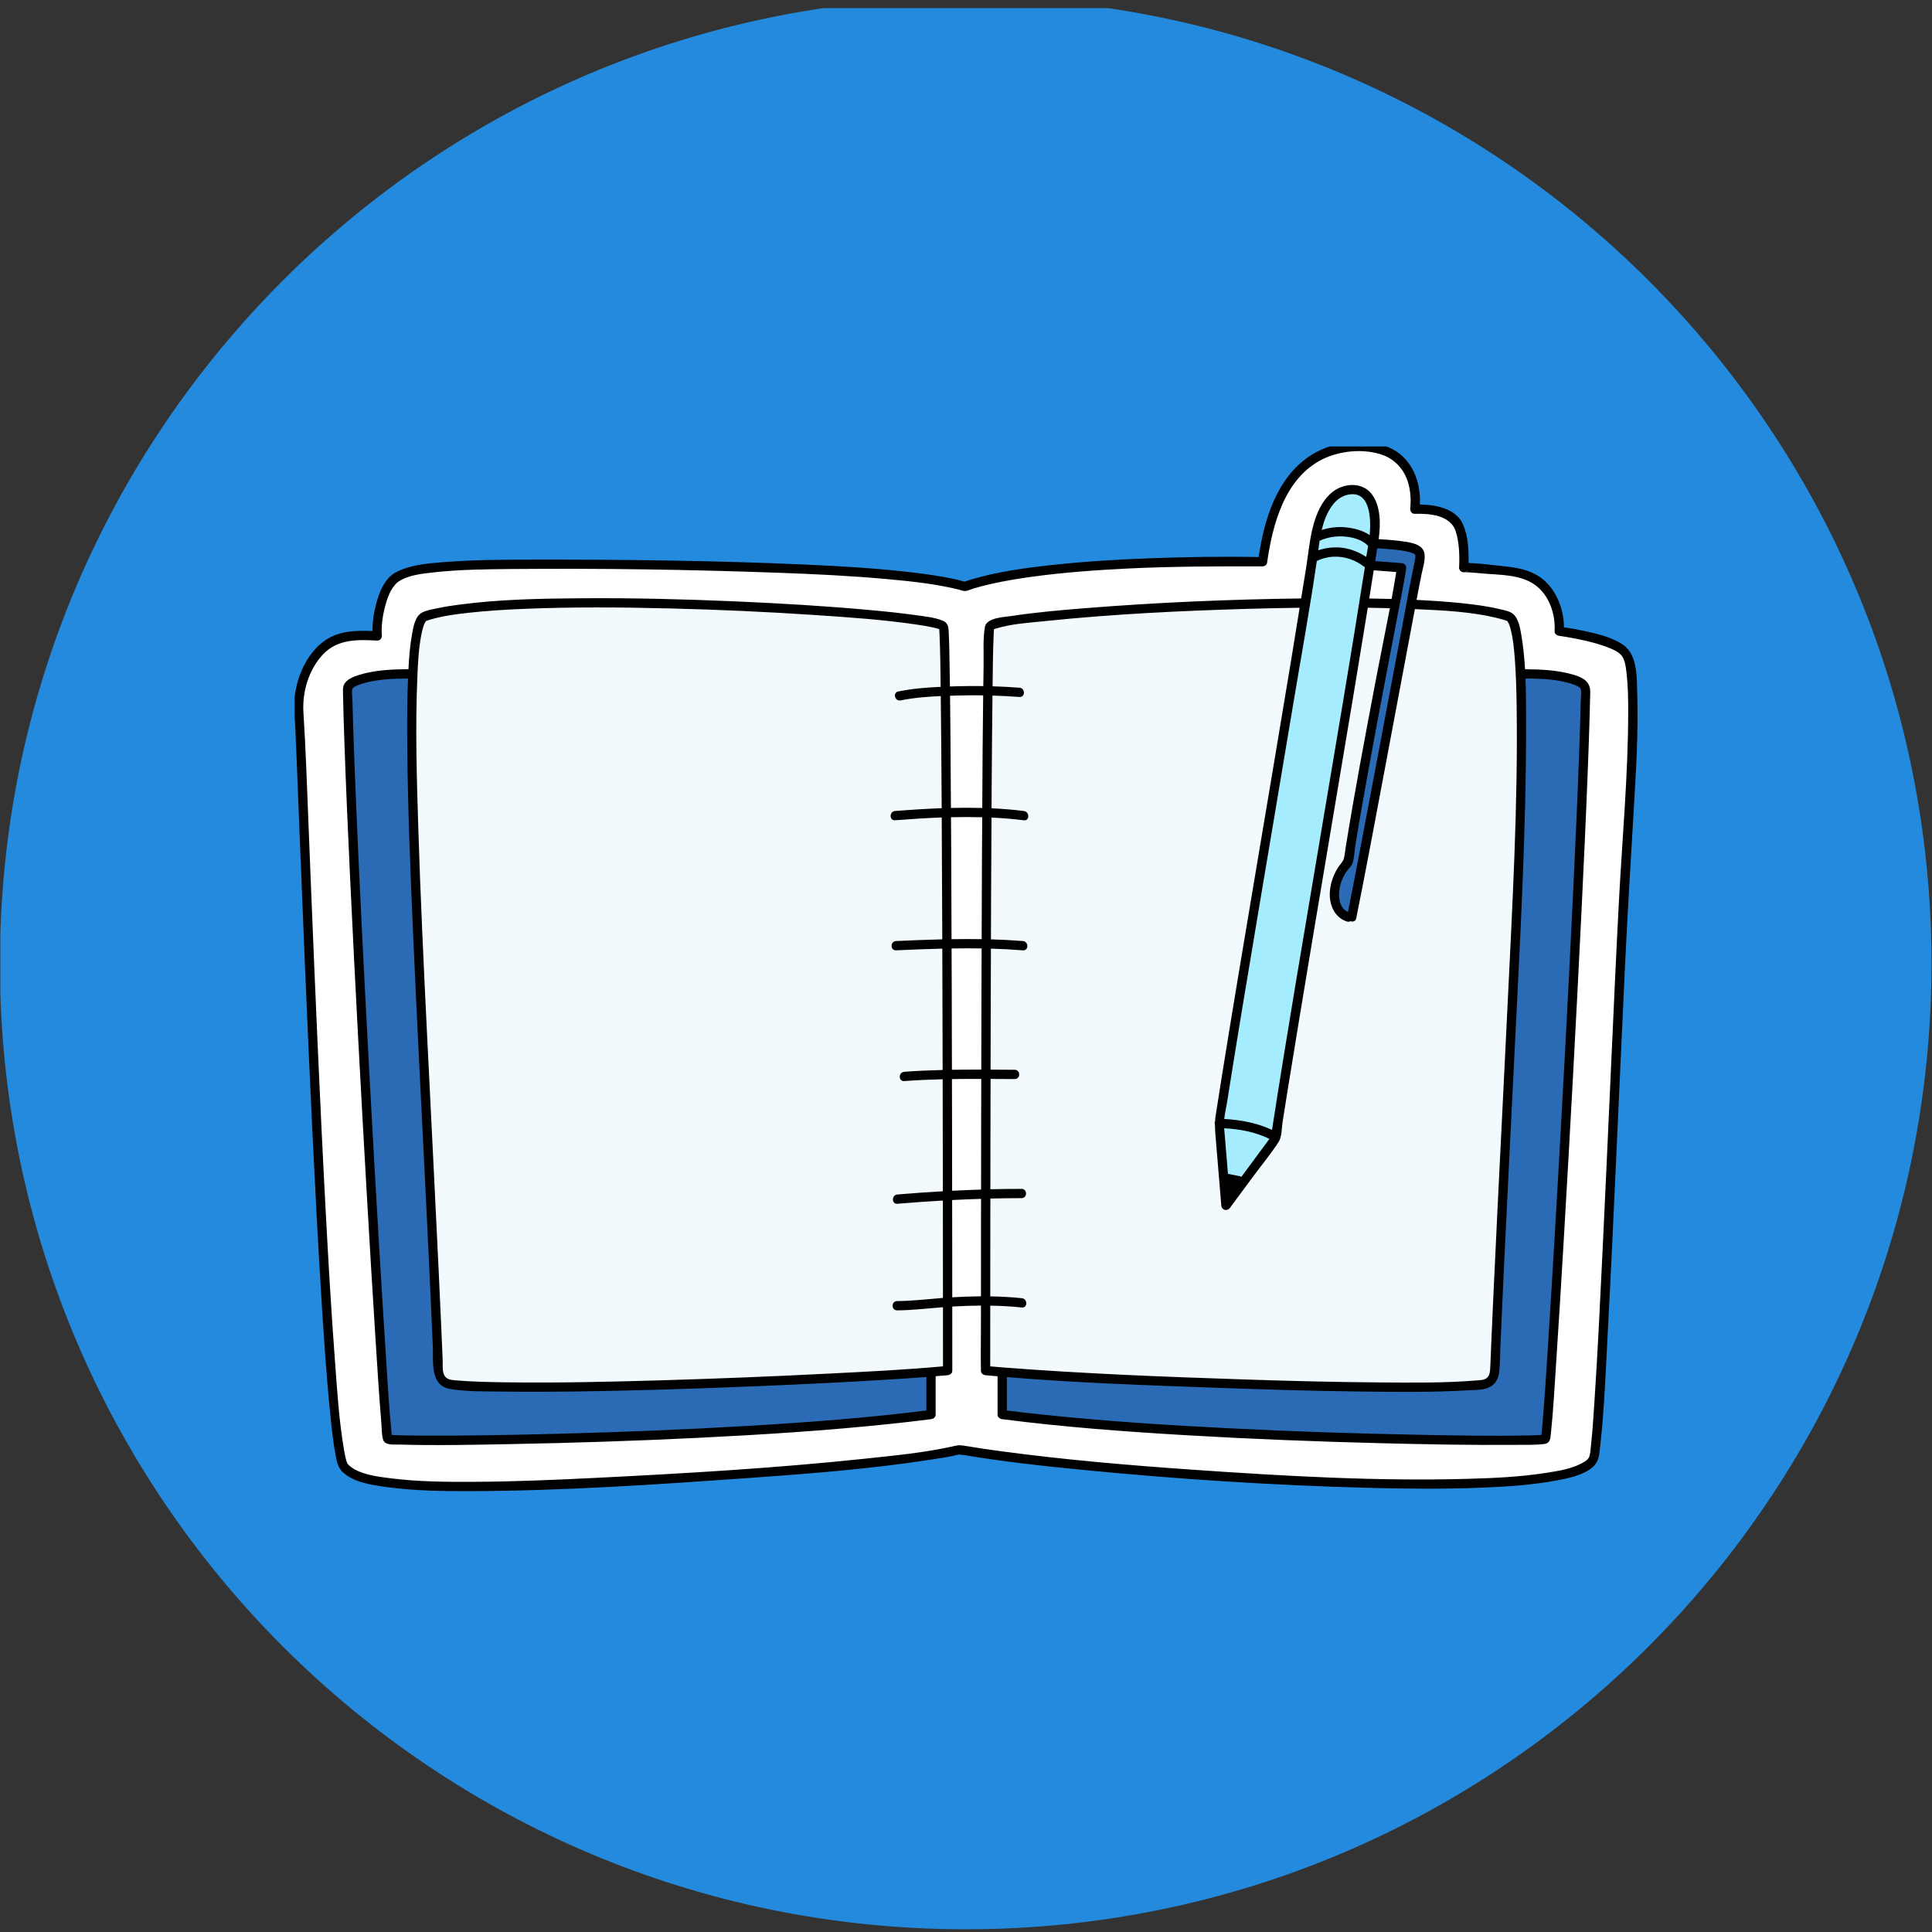
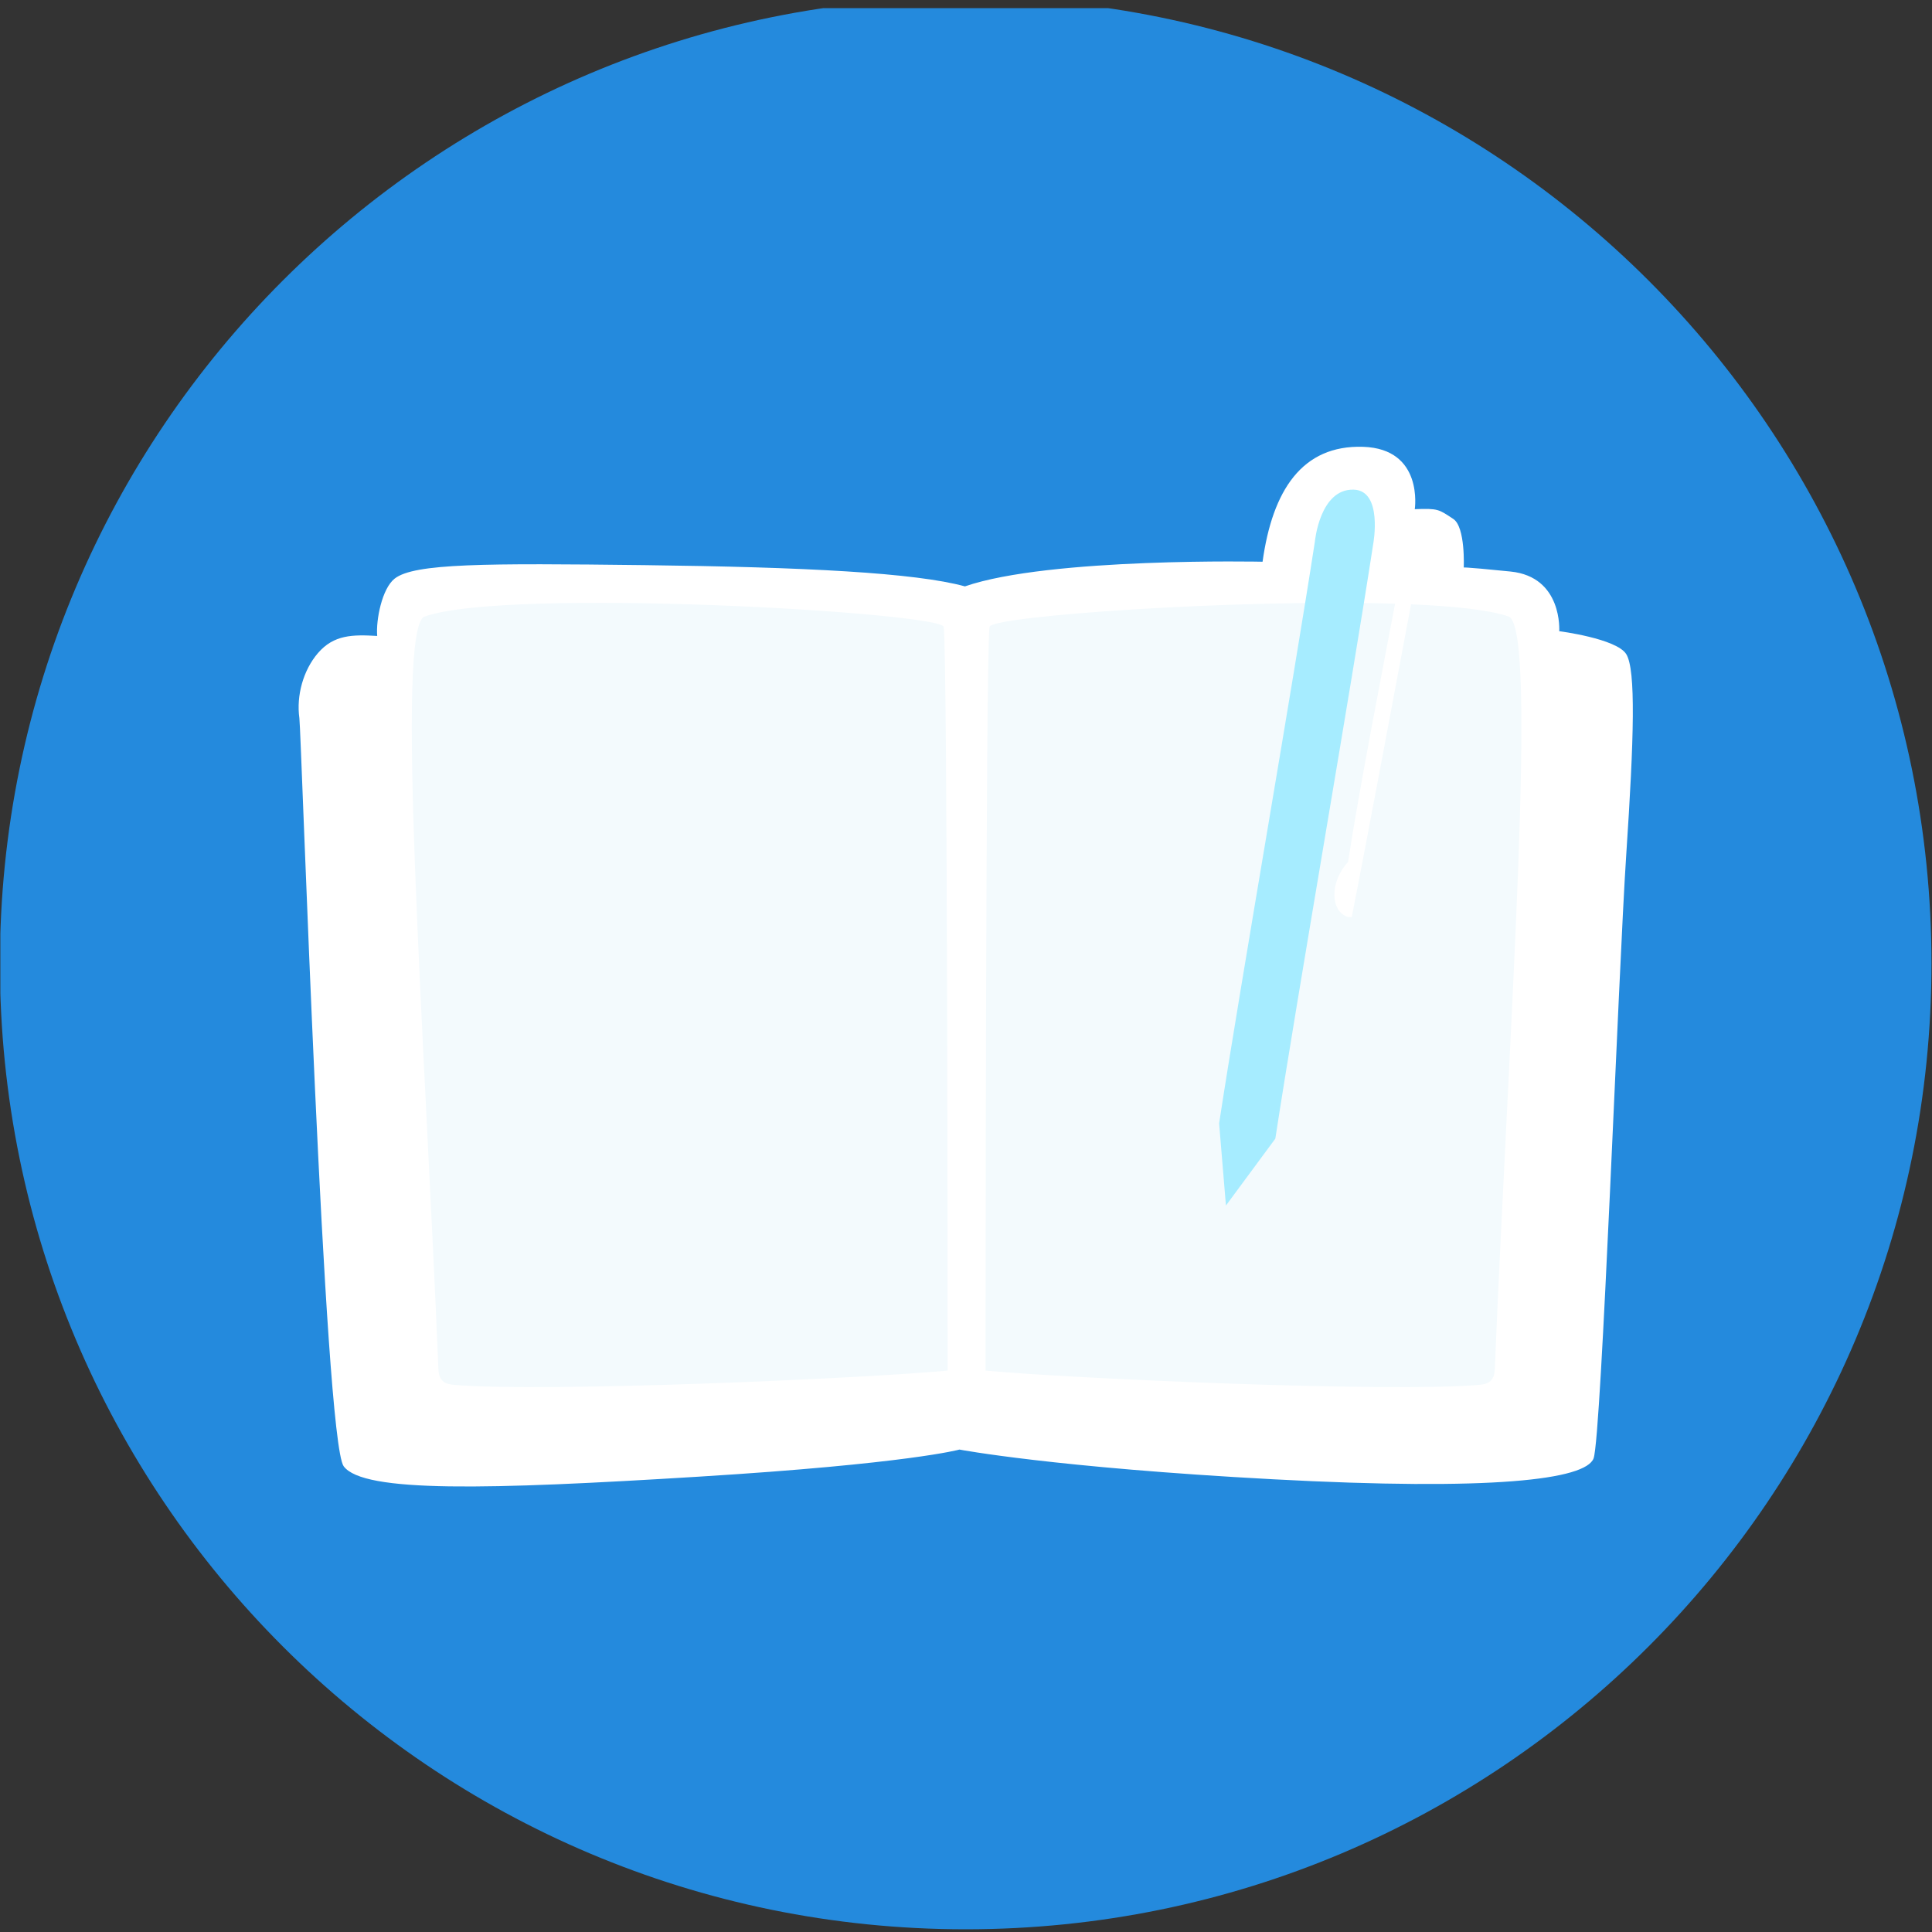
<svg xmlns="http://www.w3.org/2000/svg" xmlns:ns1="http://sodipodi.sourceforge.net/DTD/sodipodi-0.dtd" xmlns:ns2="http://www.inkscape.org/namespaces/inkscape" width="94.869mm" height="94.869mm" viewBox="0 0 94.869 94.869" version="1.1" id="svg1">
  <rect x="0" y="0" width="94.869" height="94.869" fill="#333333" stroke="none" />
  <ns1:namedview id="namedview1" pagecolor="#ffffff" bordercolor="#000000" borderopacity="0.25" ns2:showpageshadow="2" ns2:pageopacity="0.0" ns2:pagecheckerboard="0" ns2:deskcolor="#d1d1d1" ns2:document-units="mm" ns2:clip-to-page="false">
    <ns2:page x="0" y="0" width="94.869" height="94.869" id="page2" margin="0" bleed="0" />
  </ns1:namedview>
  <defs id="defs1">
    <clipPath clipPathUnits="userSpaceOnUse" id="clipPath10">
      <path d="M 0,0 H 4959.375 V 7015.625 H 0 Z" transform="matrix(0.32,0,0,0.32,0,14.84)" id="path10" />
    </clipPath>
    <clipPath clipPathUnits="userSpaceOnUse" id="clipPath7">
      <path d="M 0,0 H 4959.375 V 7015.625 H 0 Z" transform="matrix(0.32,0,0,0.32,0,14.84)" id="path7" />
    </clipPath>
    <clipPath clipPathUnits="userSpaceOnUse" id="clipPath6">
      <path d="M 129.932,2947.622 H 1250.436 V 4068.126 H 129.932 Z" transform="matrix(0.32,0,0,0.32,0,14.84)" id="path6" />
    </clipPath>
    <clipPath clipPathUnits="userSpaceOnUse" id="clipPath5">
      <path d="m 690.184,2947.622 c -309.419,0 -560.252,250.833 -560.252,560.252 0,309.418 250.833,560.252 560.252,560.252 309.419,0 560.252,-250.833 560.252,-560.252 0,-309.419 -250.833,-560.252 -560.252,-560.252 z" transform="matrix(0.228,0,0,0.228,-29.685,-673.439)" id="path5" />
    </clipPath>
    <clipPath clipPathUnits="userSpaceOnUse" id="clipPath89">
      <path d="m 300.428,3202.448 h 778.125 v 609.375 H 300.428 Z" transform="matrix(0.372,0,0,0.372,-111.616,-1190.307)" clip-rule="evenodd" id="path89" />
    </clipPath>
    <clipPath clipPathUnits="userSpaceOnUse" id="clipPath91">
-       <path d="m 300.428,3202.448 h 778.125 v 609.375 H 300.428 Z" transform="matrix(0.372,0,0,0.372,-111.616,-1190.307)" clip-rule="evenodd" id="path91" />
-     </clipPath>
+       </clipPath>
    <clipPath clipPathUnits="userSpaceOnUse" id="clipPath93">
      <path d="m 300.428,3202.448 h 778.125 v 609.375 H 300.428 Z" transform="matrix(0.372,0,0,0.372,-111.616,-1190.307)" clip-rule="evenodd" id="path93" />
    </clipPath>
    <clipPath clipPathUnits="userSpaceOnUse" id="clipPath95">
      <path d="m 300.428,3202.448 h 778.125 v 609.375 H 300.428 Z" transform="matrix(0.372,0,0,0.372,-111.616,-1190.307)" clip-rule="evenodd" id="path95" />
    </clipPath>
    <clipPath clipPathUnits="userSpaceOnUse" id="clipPath97">
      <path d="m 300.428,3202.448 h 778.125 v 609.375 H 300.428 Z" transform="matrix(0.372,0,0,0.372,-111.616,-1190.307)" clip-rule="evenodd" id="path97" />
    </clipPath>
  </defs>
  <g ns2:label="Calque 1" ns2:groupmode="layer" id="layer1" transform="translate(-55.192,-77.625)">
    <g id="g10" clip-path="url(#clipPath10)" transform="matrix(0.265,0,0,0.265,44.191,-175.866)">
      <g clip-path="url(#clipPath7)" id="g9">
        <g clip-path="url(#clipPath6)" id="g8">
          <path d="M 0,0 H 256 V 256 H 0 Z" style="fill:#248add;fill-opacity:1;fill-rule:nonzero;stroke:none" transform="matrix(1.401,0,0,1.401,41.578,958.079)" clip-path="url(#clipPath5)" id="path8" />
        </g>
      </g>
    </g>
    <path id="path88" d="m 75.496,26.563 c 34.415,0.414 58.338,1.637 69.003,4.575 18.22,-6.295 64.102,-5.309 64.102,-5.309 2.133,-15.382 8.52,-25.168 21.636,-24.749 13.117,0.42 11.146,13.43 11.146,13.43 5.054,-0.184 5.115,0.008 8.287,2.099 2.658,1.752 2.259,10.492 2.259,10.492 0,0 -1.034,-0.285 10.073,0.839 11.282,1.142 10.492,12.85 10.492,12.85 0,0 12.332,1.58 14.43,4.938 2.099,3.358 1.679,18.047 0,43.229 -1.679,25.182 -5.326,125.367 -7.03,129.977 -1.704,4.61 -21.831,7.032 -68.999,4.508 -47.169,-2.525 -67.573,-6.4 -67.573,-6.4 0,0 -10.887,3.043 -56.215,5.841 -45.327,2.798 -72.17,3.509 -76.405,-2.243 C 6.506,214.939 1.566,62.385 1.161,59.517 0.48,54.699 1.979,49.215 5.147,45.521 8.581,41.519 12.657,41.505 17.921,41.815 17.627,38.357 18.954,31.607 21.683,29.463 25.888,26.158 41.081,26.149 75.496,26.563 Z m 0,0 c 34.415,0.414 58.338,1.637 69.003,4.575 18.22,-6.295 64.102,-5.309 64.102,-5.309 2.133,-15.382 8.52,-25.168 21.636,-24.749 13.117,0.42 11.146,13.43 11.146,13.43 5.054,-0.184 5.115,0.008 8.287,2.099 2.658,1.752 2.259,10.492 2.259,10.492 0,0 -1.034,-0.285 10.073,0.839 11.282,1.142 10.492,12.85 10.492,12.85 0,0 12.332,1.58 14.43,4.938 2.099,3.358 1.679,18.047 0,43.229 -1.679,25.182 -5.326,125.367 -7.03,129.977 -1.704,4.61 -21.831,7.032 -68.999,4.508 -47.169,-2.525 -67.573,-6.4 -67.573,-6.4 0,0 -10.887,3.043 -56.215,5.841 -45.327,2.798 -72.17,3.509 -76.405,-2.243 C 6.506,214.939 1.566,62.385 1.161,59.517 0.48,54.699 1.979,49.215 5.147,45.521 8.581,41.519 12.657,41.505 17.921,41.815 17.627,38.357 18.954,31.607 21.683,29.463 25.888,26.158 41.081,26.149 75.496,26.563 Z" style="fill:#ffffff;fill-opacity:1;fill-rule:nonzero;stroke:none" transform="matrix(0.228,0,0,0.228,69.628,99.319)" clip-path="url(#clipPath89)" />
-     <path id="path90" d="m 137.192,200.318 v 9.18 c -41.969,5.448 -116.258,6.023 -116.991,5.287 -0.76,-0.764 -8.041,-126.689 -8.666,-161.561 -0.036,-1.993 6.044,-3.285 14.065,-3.239 z m 15.336,0 v 9.18 c 41.969,5.448 116.258,6.023 116.991,5.287 0.76,-0.764 8.041,-126.689 8.666,-161.561 0.036,-1.993 -6.044,-3.285 -14.065,-3.239 L 233.688,108.52 Z M 227.806,102.348 c 2.174,-10.786 11.776,-61.978 13.659,-72.087 0.323,-1.735 1.35,-5.788 0.861,-6.495 -1.055,-1.524 -7.345,-1.685 -9.874,-1.884 l -0.832,4.725 c 2.195,0.194 4.74,0.335 6.935,0.529 -0.809,5.285 -8.352,42.651 -11.548,63.363 -4.197,4.617 -3.637,10.772 0,11.85" style="fill:#2b6bb5;fill-opacity:1;fill-rule:nonzero;stroke:none" transform="matrix(0.228,0,0,0.228,69.628,99.319)" clip-path="url(#clipPath91)" />
    <path id="path92" d="m 139.92,39.854 c 0.856,5.246 0.856,160.181 0.856,160.181 -18.04,1.706 -87.135,4.739 -106.119,3.083 -0.966,-0.084 -2.019,-0.218 -2.69,-0.917 -0.591,-0.616 -0.823,-1.513 -0.858,-2.366 C 28.071,126.311 21.722,39.88 28.136,37.63 46.327,31.25 139.416,36.766 139.92,39.854 Z M 261.584,37.63 c -3.989,-1.399 -11.579,-2.226 -21.003,-2.632 -3.023,16.16 -10.839,57.749 -12.774,67.349 h -0.799 c -3.637,-1.078 -4.197,-7.234 0,-11.85 2.486,-16.113 7.602,-42.3 10.133,-55.625 -33.855,-1.061 -86.96,2.651 -87.34,4.982 -0.856,5.246 -0.856,160.181 -0.856,160.181 18.04,1.706 87.135,4.739 106.119,3.083 0.966,-0.084 2.019,-0.218 2.69,-0.917 0.591,-0.616 0.823,-1.513 0.858,-2.366 3.038,-73.524 9.386,-159.956 2.973,-162.206 z" style="fill:#f3fafd;fill-opacity:1;fill-rule:nonzero;stroke:none" transform="matrix(0.228,0,0,0.228,69.628,99.319)" clip-path="url(#clipPath93)" />
    <path id="path94" d="M 232.452,21.881 C 227.681,52.933 216.12,119.029 211.349,150.081 l -10.635,14.401 -1.472,-17.692 c 4.771,-31.052 15.856,-94.256 20.626,-125.308 0,0 1.052,-11.39 8.357,-11.177 6.301,0.183 4.226,11.577 4.226,11.577 z m 0,0 C 227.681,52.933 216.12,119.029 211.349,150.081 l -10.635,14.401 -1.472,-17.692 c 4.771,-31.052 15.856,-94.256 20.626,-125.308 0,0 1.052,-11.39 8.357,-11.177 6.301,0.183 4.226,11.577 4.226,11.577 z" style="fill:#a6ecff;fill-opacity:1;fill-rule:nonzero;stroke:none" transform="matrix(0.228,0,0,0.228,69.628,99.319)" clip-path="url(#clipPath95)" />
-     <path id="path96" d="m 289.299,54.544 c -0.104,-3.493 0.176,-8.63 -3.093,-10.853 -2.366,-1.609 -5.43,-2.315 -8.182,-2.923 -1.494,-0.33 -3.004,-0.597 -4.519,-0.82 -3.9e-4,-3.369 -1.238,-6.964 -3.518,-9.395 -2.491,-2.655 -5.844,-3.398 -9.33,-3.746 -2.54,-0.254 -5.13,-0.624 -7.693,-0.703 0.073,-2.774 -0.098,-5.811 -1.196,-8.314 -1.504,-3.429 -5.829,-4.233 -9.295,-4.283 0.285,-4.668 -1.577,-9.679 -5.878,-11.918 -4.02,-2.092 -9.355,-1.939 -13.587,-0.574 -4.154,1.34 -7.507,4.179 -9.875,7.806 C 210.03,13.569 208.591,19.259 207.753,24.82 c -7.84,-0.147 -15.694,-0.02 -23.528,0.272 -6.899,0.257 -13.8,0.667 -20.665,1.41 -5.976,0.647 -12.041,1.447 -17.812,3.185 -0.368,0.111 -1.286,0.414 -1.249,0.415 -0.476,-0.013 -1.045,-0.267 -1.512,-0.374 -1.075,-0.247 -2.157,-0.458 -3.243,-0.649 -2.607,-0.458 -5.236,-0.801 -7.867,-1.093 -7.278,-0.809 -14.6,-1.228 -21.914,-1.553 -19.526,-0.868 -39.107,-1.083 -58.65,-1.055 -6.281,0.009 -12.589,0.025 -18.854,0.523 -3.318,0.264 -6.95,0.518 -10.014,1.947 -0.448,0.209 -0.876,0.449 -1.268,0.751 -0.044,0.034 -0.08,0.072 -0.116,0.109 -0.028,0.02 -0.059,0.024 -0.086,0.047 -1.742,1.462 -2.633,3.808 -3.222,5.941 -0.538,1.949 -0.864,4.024 -0.85,6.065 -3.723,-0.172 -7.557,-0.043 -10.638,2.327 -3.508,2.699 -5.499,7.192 -6.08,11.493 -0.144,1.064 -0.213,2.137 -0.175,3.211 0.021,0.579 0.085,1.15 0.151,1.724 0.003,0.029 0.005,0.04 0.007,0.064 0.012,0.148 0.024,0.296 0.033,0.444 0.035,0.619 0.066,1.237 0.095,1.856 0.287,6.208 0.511,12.419 0.756,18.628 0.41,10.397 0.825,20.795 1.261,31.191 0.513,12.231 1.051,24.462 1.64,36.69 0.565,11.711 1.17,23.42 1.894,35.122 0.547,8.836 1.113,17.682 2.021,26.49 0.275,2.665 0.561,5.341 1.039,7.978 0.266,1.466 0.511,2.94 1.661,3.986 2.413,2.194 6.261,2.718 9.35,3.144 5.935,0.818 11.971,0.896 17.953,0.882 19.973,-0.048 39.993,-1.404 59.907,-2.816 13.177,-0.934 26.414,-1.952 39.478,-3.982 1.925,-0.299 3.903,-0.56 5.791,-1.056 0.082,-0.022 0.138,-0.034 0.195,-0.047 0.307,0.085 0.898,0.105 1.043,0.13 8.724,1.47 17.548,2.412 26.35,3.268 20.092,1.955 40.29,3.244 60.469,3.785 8.242,0.221 16.499,0.301 24.739,-0.031 5.335,-0.215 10.718,-0.551 15.974,-1.533 2.615,-0.488 5.736,-1.081 7.836,-2.851 1.365,-1.15 1.453,-2.686 1.641,-4.351 0.921,-8.17 1.211,-16.436 1.647,-24.642 0.7,-13.144 1.304,-26.292 1.905,-39.441 0.607,-13.289 1.195,-26.579 1.828,-39.867 0.532,-11.174 1.223,-22.332 1.877,-33.499 0.478,-8.149 0.993,-16.352 0.75,-24.518 z M 252.043,28.046 c -0.026,-0.005 -0.026,-0.006 0,0 z m 0.757,-0.481 c -0.136,0.358 -0.384,0.466 -0.568,0.485 0.242,-0.082 0.445,-0.256 0.568,-0.485 z M 143.066,218.008 c 0.018,0.024 0.056,0.043 0.103,0.061 -0.041,-0.012 -0.079,-0.029 -0.103,-0.061 z m 0.203,0.077 c 0.352,-0.079 0.185,0.006 0,0 z m 142.083,-119.207 c -0.615,11.669 -1.135,23.342 -1.665,35.014 -0.615,13.54 -1.221,27.08 -1.873,40.618 -0.527,10.949 -1.05,21.901 -1.778,32.839 -0.206,3.088 -0.401,6.184 -0.754,9.26 -0.085,0.74 -0.067,1.106 -0.306,1.92 -0.046,0.157 -0.168,0.356 -0.206,0.402 -0.323,0.393 -0.466,0.481 -0.775,0.682 -2.378,1.544 -5.613,2.025 -8.433,2.464 -5.507,0.857 -11.117,1.113 -16.682,1.268 -19.613,0.547 -39.297,-0.583 -58.857,-1.932 -13.978,-0.964 -27.964,-2.152 -41.852,-4.025 -2.576,-0.347 -5.15,-0.716 -7.712,-1.156 -0.729,-0.125 -1.283,-0.174 -2.003,-0.008 -6.46,1.49 -13.175,2.113 -19.751,2.809 -19.163,2.026 -38.432,3.143 -57.673,4.104 -8.752,0.437 -17.514,0.806 -26.278,0.853 -5.965,0.032 -11.988,-0.013 -17.916,-0.758 -2.856,-0.359 -6.796,-0.826 -8.928,-2.745 -0.32,-0.288 -0.31,-0.29 -0.476,-0.582 -0.004,-0.007 -0.005,-0.008 -0.008,-0.013 -0.006,-0.019 -0.013,-0.041 -0.025,-0.075 -0.046,-0.13 -0.087,-0.262 -0.127,-0.395 -0.224,-0.746 -0.361,-1.522 -0.494,-2.289 -1.105,-6.378 -1.499,-13.07 -1.986,-19.597 C 8.016,187.137 7.418,176.724 6.86,166.311 6.217,154.29 5.648,142.264 5.112,130.238 4.603,118.817 4.127,107.396 3.667,95.973 3.32,87.374 2.986,78.774 2.642,70.174 2.483,66.186 2.275,62.208 2.031,58.228 c -0.272,-4.428 1.172,-9.241 4.268,-12.49 3.114,-3.269 7.433,-3.163 11.622,-2.923 0.513,0.029 1.037,-0.483 1,-1 -0.149,-2.086 0.143,-4.2 0.663,-6.219 0.492,-1.91 1.199,-4.016 2.729,-5.353 2.055,-1.505 5.093,-1.815 7.611,-2.101 5.616,-0.638 11.306,-0.692 16.952,-0.743 19.175,-0.172 38.394,0.115 57.556,0.811 7.741,0.281 15.486,0.653 23.202,1.351 5.188,0.469 10.433,1.014 15.502,2.257 0.424,0.104 0.926,0.325 1.364,0.321 0.571,-0.005 1.235,-0.359 1.78,-0.523 1.285,-0.387 2.587,-0.717 3.897,-1.012 2.961,-0.668 5.961,-1.162 8.968,-1.569 6.787,-0.918 13.633,-1.409 20.471,-1.745 9.507,-0.466 19.002,-0.474 28.515,-0.468 0.157,9.9e-5 0.314,0.005 0.471,0.009 0.391,0.008 0.905,-0.314 0.964,-0.734 1.174,-8.279 3.781,-18.295 11.946,-22.335 3.655,-1.808 8.451,-2.29 12.366,-1.124 3.167,0.943 5.332,3.338 6.167,6.499 0.31,1.175 0.444,2.381 0.445,3.595 3e-4,0.412 -0.021,0.821 -0.047,1.232 -0.01,0.15 -0.093,0.759 -0.022,0.283 -0.091,0.614 0.25,1.286 0.964,1.266 3.112,-0.089 7.712,0.238 8.825,3.796 0.745,2.381 0.831,5.045 0.73,7.536 -0.117,0.505 0.182,1.067 0.725,1.223 0.174,0.05 0.343,0.046 0.498,0.007 0.171,0.043 0.413,0.014 0.583,0.023 1.077,0.059 2.152,0.163 3.226,0.26 3.775,0.341 8.179,0.176 11.376,2.513 2.984,2.181 4.378,6.31 4.149,9.922 -0.037,0.588 0.493,0.934 1,1 -0.248,-0.032 0.058,0.007 0.27,0.039 0.475,0.071 0.95,0.145 1.424,0.225 1.301,0.22 2.596,0.473 3.881,0.771 1.574,0.365 3.143,0.789 4.656,1.361 1.083,0.41 2.478,0.94 3.219,1.886 0.757,0.967 0.917,2.642 1.064,3.938 0.302,2.66 0.338,5.353 0.337,8.028 -0.004,13.632 -1.278,27.234 -1.995,40.839 z M 138.97,40.397 c -1.1e-4,-9.9e-5 0,0 0,0 z m 136.599,9.77 c -3.333,-0.991 -6.955,-1.163 -10.436,-1.18 -0.145,-2.49 -0.389,-4.967 -0.81,-7.407 -0.243,-1.407 -0.526,-3.204 -1.542,-4.295 -0.755,-0.812 -2.031,-0.985 -3.055,-1.233 -2.687,-0.65 -5.449,-1 -8.195,-1.29 -3.245,-0.342 -6.503,-0.55 -9.762,-0.707 0.132,-0.709 0.267,-1.417 0.399,-2.126 0.228,-1.22 0.477,-2.434 0.727,-3.65 0.285,-1.386 1.122,-3.82 0.217,-5.12 -0.926,-1.33 -3.142,-1.552 -4.595,-1.756 -1.63,-0.23 -3.271,-0.33 -4.911,-0.441 0.453,-3.226 0.455,-7.144 -1.507,-9.712 -1.593,-2.084 -4.425,-2.381 -6.752,-1.425 -2.307,0.948 -3.837,3.058 -4.813,5.277 -1.641,3.734 -1.897,7.893 -2.524,11.859 -0.357,2.26 -0.734,4.517 -1.099,6.776 -15.537,0.2 -31.086,0.857 -46.575,2.101 -5.265,0.423 -10.545,0.878 -15.768,1.676 -1.567,0.239 -5.433,0.328 -5.776,2.395 -0.441,2.659 -0.226,5.56 -0.273,8.242 -0.026,1.487 -0.041,2.973 -0.061,4.46 -1.879,-0.028 -3.759,-0.024 -5.638,0.034 -0.515,0.016 -1.032,0.032 -1.55,0.05 -0.033,-2.48 -0.069,-4.96 -0.125,-7.439 -0.033,-1.487 -0.06,-2.976 -0.145,-4.461 -0.067,-1.16 -0.257,-1.895 -1.442,-2.341 -1.724,-0.649 -3.67,-0.843 -5.481,-1.098 -3.376,-0.475 -6.768,-0.822 -10.163,-1.132 -9.654,-0.881 -19.339,-1.443 -29.024,-1.862 -10.904,-0.471 -21.823,-0.741 -32.737,-0.667 -8.848,0.06 -17.78,0.216 -26.563,1.374 -1.558,0.205 -3.113,0.442 -4.651,0.769 -1.09,0.232 -2.41,0.425 -3.398,0.966 -1.458,0.799 -1.82,3.011 -2.09,4.479 -0.467,2.535 -0.671,5.122 -0.802,7.702 -3.58,0.012 -7.346,0.171 -10.754,1.259 -0.987,0.315 -2.075,0.733 -2.778,1.531 -0.599,0.68 -0.583,1.44 -0.565,2.293 0.07,3.501 0.18,7.001 0.3,10.501 0.334,9.658 0.763,19.312 1.216,28.965 0.546,11.648 1.138,23.295 1.756,34.939 0.619,11.661 1.264,23.321 1.937,34.979 0.568,9.841 1.153,19.682 1.781,29.519 0.392,6.144 0.769,12.291 1.282,18.426 0.093,1.113 0.039,2.47 0.379,3.546 0.401,1.267 2.403,0.989 3.447,1.02 8.152,0.239 16.33,0.046 24.481,-0.107 13.174,-0.247 26.345,-0.68 39.505,-1.321 13.919,-0.677 27.841,-1.554 41.702,-3.009 2.955,-0.31 5.908,-0.651 8.855,-1.032 0.537,-0.069 1,-0.402 1,-1 0,-2.75 0,-5.499 0,-8.249 0.862,-0.071 1.724,-0.133 2.584,-0.214 0.095,-0.009 0.169,-0.047 0.25,-0.075 0.403,-0.091 0.75,-0.39 0.75,-0.925 0,-2.361 -9e-4,-4.723 -0.002,-7.084 -9.1e-4,-2.235 -0.003,-4.471 -0.005,-6.706 2.058,-0.12 4.119,-0.195 6.18,-0.206 -9e-4,1.501 -0.003,3.002 -0.003,4.503 -0.001,3.029 -0.065,6.066 -0.003,9.095 0.003,0.133 0,0.266 0,0.399 0,0.578 0.461,0.949 1,1 0.861,0.081 1.723,0.148 2.584,0.224 0,2.746 0,5.493 0,8.239 0,0.592 0.462,0.93 1,1 13.259,1.715 26.613,2.694 39.955,3.475 13.775,0.806 27.566,1.344 41.36,1.694 9.81,0.249 19.63,0.444 29.444,0.363 1.962,-0.016 3.979,0.054 5.932,-0.177 1.355,-0.16 1.364,-1.159 1.482,-2.286 0.519,-4.944 0.781,-9.922 1.108,-14.881 0.602,-9.112 1.154,-18.227 1.691,-27.343 0.671,-11.389 1.313,-22.779 1.93,-34.171 0.642,-11.833 1.257,-23.668 1.833,-35.504 0.5,-10.262 0.974,-20.525 1.373,-30.791 0.156,-4.027 0.301,-8.054 0.416,-12.083 0.046,-1.622 0.088,-3.244 0.12,-4.867 0.045,-2.282 -1.57,-3.155 -3.603,-3.76 z M 241.467,24.306 c 0.053,0.053 0.025,0.037 0,0 z m -1.347,-0.572 c 0.291,0.077 0.603,0.154 0.875,0.283 0.118,0.056 0.283,0.121 0.383,0.208 0.037,0.032 0.055,0.05 0.073,0.068 0.194,0.542 -0.12,1.526 -0.216,2.069 -0.168,0.944 -0.376,1.88 -0.571,2.818 -0.171,0.823 -0.32,1.65 -0.474,2.476 -0.905,4.847 -1.814,9.694 -2.724,14.54 -2.546,13.563 -5.099,27.124 -7.683,40.68 -0.915,4.8 -1.824,9.601 -2.782,14.393 -2.282,-1.006 -2.163,-4.264 -1.517,-6.279 0.253,-0.79 0.62,-1.535 1.059,-2.238 0.414,-0.663 1.166,-1.262 1.428,-1.989 0.409,-1.137 0.413,-2.63 0.608,-3.827 0.92,-5.641 1.918,-11.269 2.942,-16.893 2.004,-11.014 4.124,-22.007 6.221,-33.003 0.612,-3.207 1.278,-6.413 1.777,-9.64 0.105,-0.678 -0.263,-1.206 -0.964,-1.266 -1.899,-0.163 -3.802,-0.288 -5.703,-0.435 0.144,-0.921 0.296,-1.84 0.438,-2.762 1.395,0.094 2.792,0.173 4.182,0.332 0.889,0.102 1.781,0.233 2.647,0.463 z m -36.087,134.581 c -0.082,-0.052 -0.163,-0.105 -0.265,-0.126 -0.874,-0.177 -1.748,-0.355 -2.621,-0.532 -0.117,-1.411 -0.235,-2.822 -0.352,-4.233 -0.155,-1.862 -0.31,-3.723 -0.464,-5.585 3.368,0.184 6.703,0.797 9.753,2.29 -0.294,0.432 -0.631,0.846 -0.939,1.264 -1.227,1.661 -2.453,3.322 -3.68,4.983 -0.477,0.646 -0.954,1.292 -1.431,1.938 z m 6.605,-10.125 c -3.241,-1.502 -6.738,-2.155 -10.293,-2.348 0.129,-1.198 0.426,-2.418 0.611,-3.598 2.102,-13.356 4.336,-26.692 6.571,-40.026 2.533,-15.113 5.09,-30.221 7.609,-45.336 1.729,-10.379 3.632,-20.764 5.141,-31.185 0.091,-0.051 0.18,-0.107 0.274,-0.152 0.067,-0.032 0.135,-0.063 0.202,-0.093 0.012,-0.005 0.009,-0.004 0.017,-0.008 0.005,-0.002 5e-4,2.99e-4 0.013,-0.005 0.162,-0.065 0.324,-0.125 0.489,-0.181 0.798,-0.27 1.629,-0.449 2.47,-0.502 2.533,-0.161 4.918,0.707 6.893,2.261 -3.022,19.29 -6.31,38.54 -9.547,57.795 C 217.539,105.925 213.916,127.031 210.638,148.19 Z M 220.886,21.31 c 1.661,-0.747 3.487,-1.049 5.302,-0.915 1.725,0.127 3.881,0.655 5.084,1.984 0.022,0.025 0.048,0.031 0.071,0.052 -0.139,0.787 -0.277,1.573 -0.415,2.36 -2.09,-1.369 -4.489,-2.172 -7.042,-2.044 -1.053,0.053 -2.217,0.243 -3.286,0.614 0.095,-0.684 0.194,-1.367 0.285,-2.051 z m 11.652,6.366 c 1.617,0.128 3.236,0.244 4.853,0.37 -0.311,1.937 -0.643,3.872 -1,5.804 -1.605,-0.046 -3.211,-0.078 -4.817,-0.104 0.325,-2.023 0.645,-4.046 0.963,-6.07 z M 226.755,11.454 c 5.075,-1.283 5.231,5.1 4.919,8.647 -1.518,-1.054 -3.531,-1.531 -5.289,-1.69 -1.711,-0.155 -3.425,0.062 -5.047,0.588 0.216,-0.886 0.472,-1.764 0.809,-2.611 C 222.989,14.279 224.416,12.045 226.755,11.454 Z M 150.587,40.421 c -7.1e-4,0.002 -0.001,0.004 -0.002,0.006 -0.037,0.094 -0.08,0.045 0.002,-0.006 z m 0.107,0.916 c 0.015,-0.329 0.042,-0.658 0.06,-0.987 0.11,-0.035 0.292,-0.088 0.374,-0.114 3.461,-1.07 7.309,-1.273 10.888,-1.644 14.451,-1.499 29.006,-2.194 43.524,-2.619 3.681,-0.108 7.363,-0.18 11.046,-0.23 -0.583,3.599 -1.157,7.199 -1.75,10.796 -2.547,15.435 -5.156,30.86 -7.749,46.287 -2.444,14.545 -4.892,29.09 -7.226,43.652 -0.458,2.857 -0.91,5.714 -1.353,8.573 -0.07,0.45 -0.108,0.871 -0.133,1.282 -0.107,0.252 -0.121,0.547 -0.026,0.81 -0.001,0.728 0.047,1.454 0.115,2.27 0.388,4.666 0.776,9.332 1.164,13.997 0.03,0.356 0.059,0.712 0.089,1.069 0.085,1.027 1.268,1.311 1.863,0.505 1.576,-2.134 3.152,-4.268 4.728,-6.402 1.903,-2.577 3.988,-5.092 5.741,-7.774 0.725,-1.109 0.663,-3.023 0.867,-4.324 0.347,-2.211 0.698,-4.422 1.053,-6.632 0.808,-5.034 1.631,-10.066 2.462,-15.097 3.857,-23.377 7.846,-46.733 11.729,-70.106 1.047,-6.302 2.083,-12.606 3.102,-18.912 1.585,0.024 3.17,0.058 4.755,0.102 -0.97,5.102 -2.024,10.193 -2.991,15.286 -2.294,12.077 -4.583,24.162 -6.537,36.3 -0.119,0.738 -0.169,1.535 -0.358,2.258 -0.203,0.777 -0.881,1.37 -1.311,2.058 -0.929,1.487 -1.54,3.179 -1.708,4.928 -0.266,2.77 0.824,5.705 3.633,6.642 0.303,0.101 0.563,0.057 0.765,-0.07 0.506,0.198 1.127,0.054 1.265,-0.628 2.303,-11.436 4.412,-22.914 6.576,-34.377 2.026,-10.732 4.042,-21.466 6.05,-32.202 6.088,0.273 12.397,0.529 18.312,2.076 0.47,0.123 0.938,0.256 1.398,0.412 0.067,0.023 0.112,0.035 0.143,0.043 0.013,0.012 0.022,0.021 0.045,0.04 -0.087,-0.069 0.083,0.115 0.108,0.156 0.35,0.572 0.419,0.843 0.627,1.633 0.539,2.041 0.724,4.178 0.886,6.275 0.259,3.349 0.352,6.711 0.4,10.069 0.308,21.68 -0.939,43.406 -1.975,65.052 -0.655,13.674 -1.355,27.345 -2.027,41.018 -0.347,7.067 -0.688,14.135 -1.011,21.203 -0.157,3.433 -0.31,6.866 -0.458,10.299 -0.073,1.7 -0.121,3.404 -0.216,5.103 -0.05,0.885 -0.1,1.845 -0.949,2.352 -0.561,0.336 -1.332,0.331 -1.966,0.384 -6.865,0.57 -13.806,0.482 -20.688,0.435 -9.686,-0.066 -19.372,-0.314 -29.053,-0.633 -17.472,-0.575 -34.975,-1.249 -52.407,-2.607 -0.875,-0.068 -1.748,-0.146 -2.622,-0.223 2e-4,-1.747 6e-4,-3.494 0.001,-5.242 0.001,-2.61 0.003,-5.22 0.005,-7.83 2.271,0.036 4.541,0.153 6.804,0.392 1.279,0.135 1.269,-1.866 0,-2 -2.263,-0.239 -4.532,-0.356 -6.803,-0.392 0.001,-2.149 0.002,-4.298 0.004,-6.447 0.004,-4.875 0.011,-9.749 0.018,-14.624 2.237,-0.054 4.476,-0.082 6.716,-0.084 1.287,-9e-4 1.289,-2.001 0,-2 -2.24,0.002 -4.477,0.03 -6.714,0.084 0.003,-2.261 0.005,-4.522 0.008,-6.783 0.009,-5.659 0.022,-11.318 0.034,-16.977 1.732,0.008 3.465,0.019 5.197,0.026 1.287,0.005 1.289,-1.994 0,-2 -1.731,-0.007 -3.462,-0.019 -5.193,-0.026 0.006,-2.744 0.01,-5.487 0.016,-8.23 0.015,-5.944 0.037,-11.889 0.057,-17.833 2.292,0.066 4.585,0.182 6.883,0.365 1.283,0.102 1.276,-1.898 0,-2 -2.296,-0.183 -4.588,-0.299 -6.877,-0.365 0.01,-2.76 0.015,-5.521 0.026,-8.281 0.024,-5.983 0.059,-11.965 0.093,-17.948 2.332,0.109 4.657,0.297 6.968,0.585 1.274,0.159 1.262,-1.842 0,-2 -2.308,-0.288 -4.629,-0.475 -6.957,-0.585 0.011,-1.901 0.017,-3.802 0.03,-5.702 0.042,-6.19 0.095,-12.38 0.171,-18.57 1.937,0.059 3.872,0.155 5.805,0.3 1.284,0.096 1.278,-1.904 0,-2 -1.927,-0.144 -3.856,-0.238 -5.786,-0.297 0.048,-3.772 0.073,-7.55 0.244,-11.318 z m -8.967,106.719 c -0.006,-3.602 -0.017,-7.204 -0.025,-10.805 2.105,-0.033 4.21,-0.042 6.315,-0.038 -0.007,3.214 -0.016,6.428 -0.022,9.642 -0.008,4.731 -0.013,9.462 -0.02,14.193 -2.078,0.064 -4.155,0.147 -6.231,0.253 -0.006,-4.415 -0.01,-8.829 -0.018,-13.244 z m -0.068,-29.957 c -0.009,-2.993 -0.024,-5.986 -0.034,-8.979 2.157,-0.035 4.313,-0.038 6.47,-0.003 -0.011,3.248 -0.026,6.496 -0.036,9.744 -0.016,5.45 -0.025,10.901 -0.037,16.351 -2.108,-0.004 -4.217,0.005 -6.324,0.038 -0.012,-5.717 -0.022,-11.435 -0.039,-17.152 z m -0.112,-29.728 c -0.012,-2.505 -0.035,-5.01 -0.049,-7.515 2.243,-0.054 4.486,-0.055 6.725,0.007 -0.019,3.333 -0.045,6.667 -0.061,10 -0.025,5.418 -0.041,10.836 -0.059,16.255 -2.162,-0.035 -4.323,-0.032 -6.485,0.003 -0.022,-6.25 -0.04,-12.5 -0.071,-18.75 z M 143.307,54.632 c 1.708,-0.046 3.415,-0.045 5.122,-0.02 -0.048,3.868 -0.087,7.736 -0.118,11.603 -0.034,4.216 -0.052,8.433 -0.077,12.649 -2.248,-0.063 -4.499,-0.062 -6.751,-0.007 -0.032,-5.383 -0.058,-10.767 -0.106,-16.15 -0.024,-2.672 -0.049,-5.344 -0.081,-8.016 0.673,-0.021 1.344,-0.04 2.01,-0.058 z m -4.201,-14.213 c 0.182,0.049 0.025,0.186 0,0 z m -0.021,-0.008 c -0.003,-0.002 -0.005,0.004 -0.009,-0.003 0.005,6.98e-4 0.004,0.003 0.009,0.003 z M 138.945,40.092 c -0.045,-0.083 -0.022,-0.131 0,0 z M 27.432,41.53 c 0.099,-0.504 0.211,-1.007 0.357,-1.5 0.141,-0.477 0.221,-0.712 0.343,-0.942 0.068,-0.128 0.136,-0.255 0.215,-0.376 0.109,-0.168 -0.052,0.158 0.123,-0.137 0.002,-0.004 -0.004,-0.001 -0.005,-0.002 0.019,-0.009 0.038,-0.017 0.084,-0.041 -0.323,0.168 0.337,-0.1 0.516,-0.155 2.73,-0.84 5.609,-1.224 8.439,-1.541 4.072,-0.455 8.168,-0.698 12.262,-0.865 10.309,-0.421 20.639,-0.344 30.951,-0.091 10.457,0.257 20.911,0.722 31.348,1.42 7.463,0.5 14.978,1 22.38,2.115 1.025,0.154 2.05,0.321 3.062,0.546 0.358,0.08 0.717,0.163 1.069,0.271 0.127,0.039 0.253,0.08 0.378,0.124 0.007,0.002 0.008,0.004 0.014,0.006 7e-4,0.012 0.001,0.023 0.002,0.035 0.003,-0.001 0.026,3.01e-4 0.068,0.004 -0.013,0.006 -0.072,-0.002 -0.068,-0.004 0.025,0.412 0.051,0.823 0.068,1.235 0.153,3.711 0.194,7.428 0.235,11.142 -3.067,0.138 -6.159,0.382 -9.13,0.994 -1.26,0.259 -0.727,2.188 0.532,1.929 2.8,-0.577 5.721,-0.808 8.621,-0.934 0,0.001 1.1e-4,0.003 1.1e-4,0.004 0.09,7.515 0.144,15.031 0.19,22.546 0.003,0.532 0.004,1.064 0.008,1.596 -3.358,0.123 -6.71,0.341 -10.036,0.6 -1.275,0.099 -1.286,2.1 0,2 3.329,-0.26 6.684,-0.478 10.045,-0.601 0.046,8.142 0.085,16.283 0.115,24.425 0.002,0.607 0.003,1.215 0.005,1.822 -3.313,0.079 -6.629,0.214 -9.955,0.364 -1.282,0.058 -1.289,2.058 0,2 3.328,-0.15 6.645,-0.285 9.96,-0.364 0.029,8.711 0.055,17.423 0.074,26.134 -2.759,0.067 -5.516,0.184 -8.27,0.392 -1.275,0.097 -1.286,2.097 0,2 2.755,-0.209 5.513,-0.325 8.273,-0.393 0.017,8.041 0.03,16.083 0.041,24.124 -3.265,0.188 -6.528,0.408 -9.79,0.692 -1.272,0.111 -1.284,2.112 0,2 3.263,-0.284 6.527,-0.504 9.793,-0.692 0.009,6.99 0.015,13.98 0.02,20.969 -3.287,0.254 -6.584,0.661 -9.878,0.68 -1.287,0.007 -1.289,2.007 0,2 3.294,-0.019 6.592,-0.427 9.88,-0.68 0.002,3.992 0.005,7.984 0.005,11.976 0,0.253 1e-4,0.506 1e-4,0.76 -8.176,0.74 -16.389,1.147 -24.586,1.562 -12.086,0.613 -24.178,1.098 -36.274,1.45 -11.057,0.322 -22.126,0.58 -33.188,0.43 -3.643,-0.05 -7.301,-0.114 -10.932,-0.43 -0.892,-0.078 -1.903,-0.16 -2.388,-1.023 -0.528,-0.94 -0.344,-2.348 -0.388,-3.393 -0.087,-2.062 -0.175,-4.123 -0.266,-6.184 -0.186,-4.234 -0.379,-8.468 -0.578,-12.702 -0.792,-16.896 -1.666,-33.788 -2.491,-50.683 -0.732,-14.996 -1.445,-29.994 -1.914,-45.001 -0.337,-10.772 -0.665,-21.589 -0.208,-32.363 C 26.695,47.7 26.837,44.565 27.432,41.53 Z M 21.092,214.198 c 0.023,-0.263 0.026,0.156 0,0 z m 0.029,0.172 c -0.002,-0.001 -0.003,-0.013 -0.004,-0.017 0.053,0.049 0.068,0.066 0.004,0.017 z m 115.072,-5.749 c -12.7,1.607 -25.485,2.555 -38.26,3.311 -13.547,0.802 -27.111,1.341 -40.676,1.699 -9.901,0.261 -19.81,0.457 -29.715,0.406 -2.161,-0.011 -4.325,-0.021 -6.483,-0.144 -0.018,-0.156 -0.036,-0.311 -0.051,-0.467 -0.499,-4.899 -0.769,-9.828 -1.094,-14.74 -0.591,-8.941 -1.133,-17.885 -1.661,-26.83 -0.659,-11.174 -1.29,-22.35 -1.898,-33.528 -0.629,-11.573 -1.234,-23.147 -1.801,-34.722 -0.503,-10.247 -0.981,-20.496 -1.389,-30.747 -0.164,-4.105 -0.316,-8.21 -0.442,-12.317 -0.051,-1.662 -0.098,-3.324 -0.136,-4.986 -0.016,-0.676 -0.177,-1.531 -0.046,-2.192 0.111,-0.559 1.107,-0.93 1.766,-1.148 3.242,-1.076 6.833,-1.218 10.253,-1.229 -0.001,0.034 -0.003,0.068 -0.005,0.102 -0.197,4.861 -0.204,9.73 -0.16,14.594 0.124,13.491 0.674,26.978 1.265,40.455 0.728,16.59 1.583,33.174 2.407,49.76 0.43,8.652 0.853,17.304 1.254,25.957 0.199,4.294 0.391,8.588 0.576,12.882 0.145,3.37 -0.656,8.549 3.765,9.266 3.712,0.603 7.647,0.49 11.395,0.549 5.113,0.08 10.229,0.051 15.342,-0.015 12.328,-0.16 24.654,-0.553 36.973,-1.048 11.047,-0.444 22.095,-0.964 33.128,-1.676 1.899,-0.123 3.797,-0.253 5.695,-0.396 2.1e-4,2.402 2.1e-4,4.804 2.1e-4,7.205 z m 5.576,-24.376 c -0.002,-3.31 -0.004,-6.619 -0.007,-9.929 -0.003,-3.672 -0.01,-7.344 -0.015,-11.015 2.074,-0.106 4.15,-0.189 6.226,-0.253 -0.004,2.94 -0.009,5.88 -0.012,8.821 -0.004,4.057 -0.006,8.113 -0.009,12.17 -2.062,0.012 -4.124,0.087 -6.183,0.207 z M 268.596,214.387 c -4e-4,3.9e-4 -7.1e-4,0.001 -10e-4,0.002 -0.029,0.027 -0.021,0.019 10e-4,-0.002 z M 277.133,55.709 c -0.085,3.62 -0.204,7.238 -0.335,10.857 -0.349,9.661 -0.782,19.318 -1.24,28.975 -0.543,11.464 -1.128,22.926 -1.738,34.386 -0.607,11.401 -1.239,22.801 -1.898,34.2 -0.556,9.618 -1.129,19.234 -1.742,28.849 -0.388,6.083 -0.764,12.17 -1.267,18.246 -0.062,0.755 -0.126,1.509 -0.204,2.263 -0.014,0.138 -0.031,0.275 -0.046,0.412 -0.814,0.046 -1.628,0.075 -2.444,0.093 -8.339,0.182 -16.693,0.011 -25.03,-0.155 -13.054,-0.259 -26.105,-0.699 -39.146,-1.345 -13.623,-0.675 -27.248,-1.546 -40.814,-2.974 -2.57,-0.271 -5.137,-0.57 -7.701,-0.893 0,-2.396 0,-4.792 0,-7.189 15.207,1.265 30.511,1.768 45.747,2.321 10.107,0.367 20.219,0.658 30.332,0.786 7.673,0.097 15.377,0.191 23.042,-0.25 1.616,-0.093 3.611,0.004 5.041,-0.798 1.206,-0.676 1.757,-1.966 1.894,-3.288 0.187,-1.805 0.165,-3.654 0.243,-5.467 0.308,-7.179 0.64,-14.357 0.983,-21.534 0.682,-14.26 1.413,-28.518 2.113,-42.777 1.139,-23.209 2.473,-46.472 2.425,-69.717 -0.006,-3.214 0.007,-6.473 -0.117,-9.724 3.473,0.008 7.169,0.138 10.427,1.312 0.677,0.244 1.438,0.571 1.524,1.136 0.109,0.712 -0.031,1.555 -0.048,2.276 z" style="fill:#000000;fill-opacity:1;fill-rule:nonzero;stroke:none" transform="matrix(0.228,0,0,0.228,69.628,99.319)" clip-path="url(#clipPath97)" />
    <g id="g116" transform="matrix(0.265,0,0,0.265,44.191,-175.866)">
-       <path id="path116" d="M 31.184,718.559 H 300.105 v 268.921 H 31.184 Z" style="fill:#000000;fill-opacity:0;fill-rule:nonzero;stroke:none" transform="matrix(1.333,0,0,-1.333,0,2274.68)" />
-     </g>
+       </g>
    <g id="g117" transform="matrix(0.265,0,0,0.265,44.191,-175.866)">
      <path id="path117" d="M 72.103,779.717 H 259.185 V 926.322 H 72.103 Z" style="fill:#000000;fill-opacity:0;fill-rule:nonzero;stroke:none" transform="matrix(1.333,0,0,-1.333,0,2274.68)" />
    </g>
  </g>
</svg>